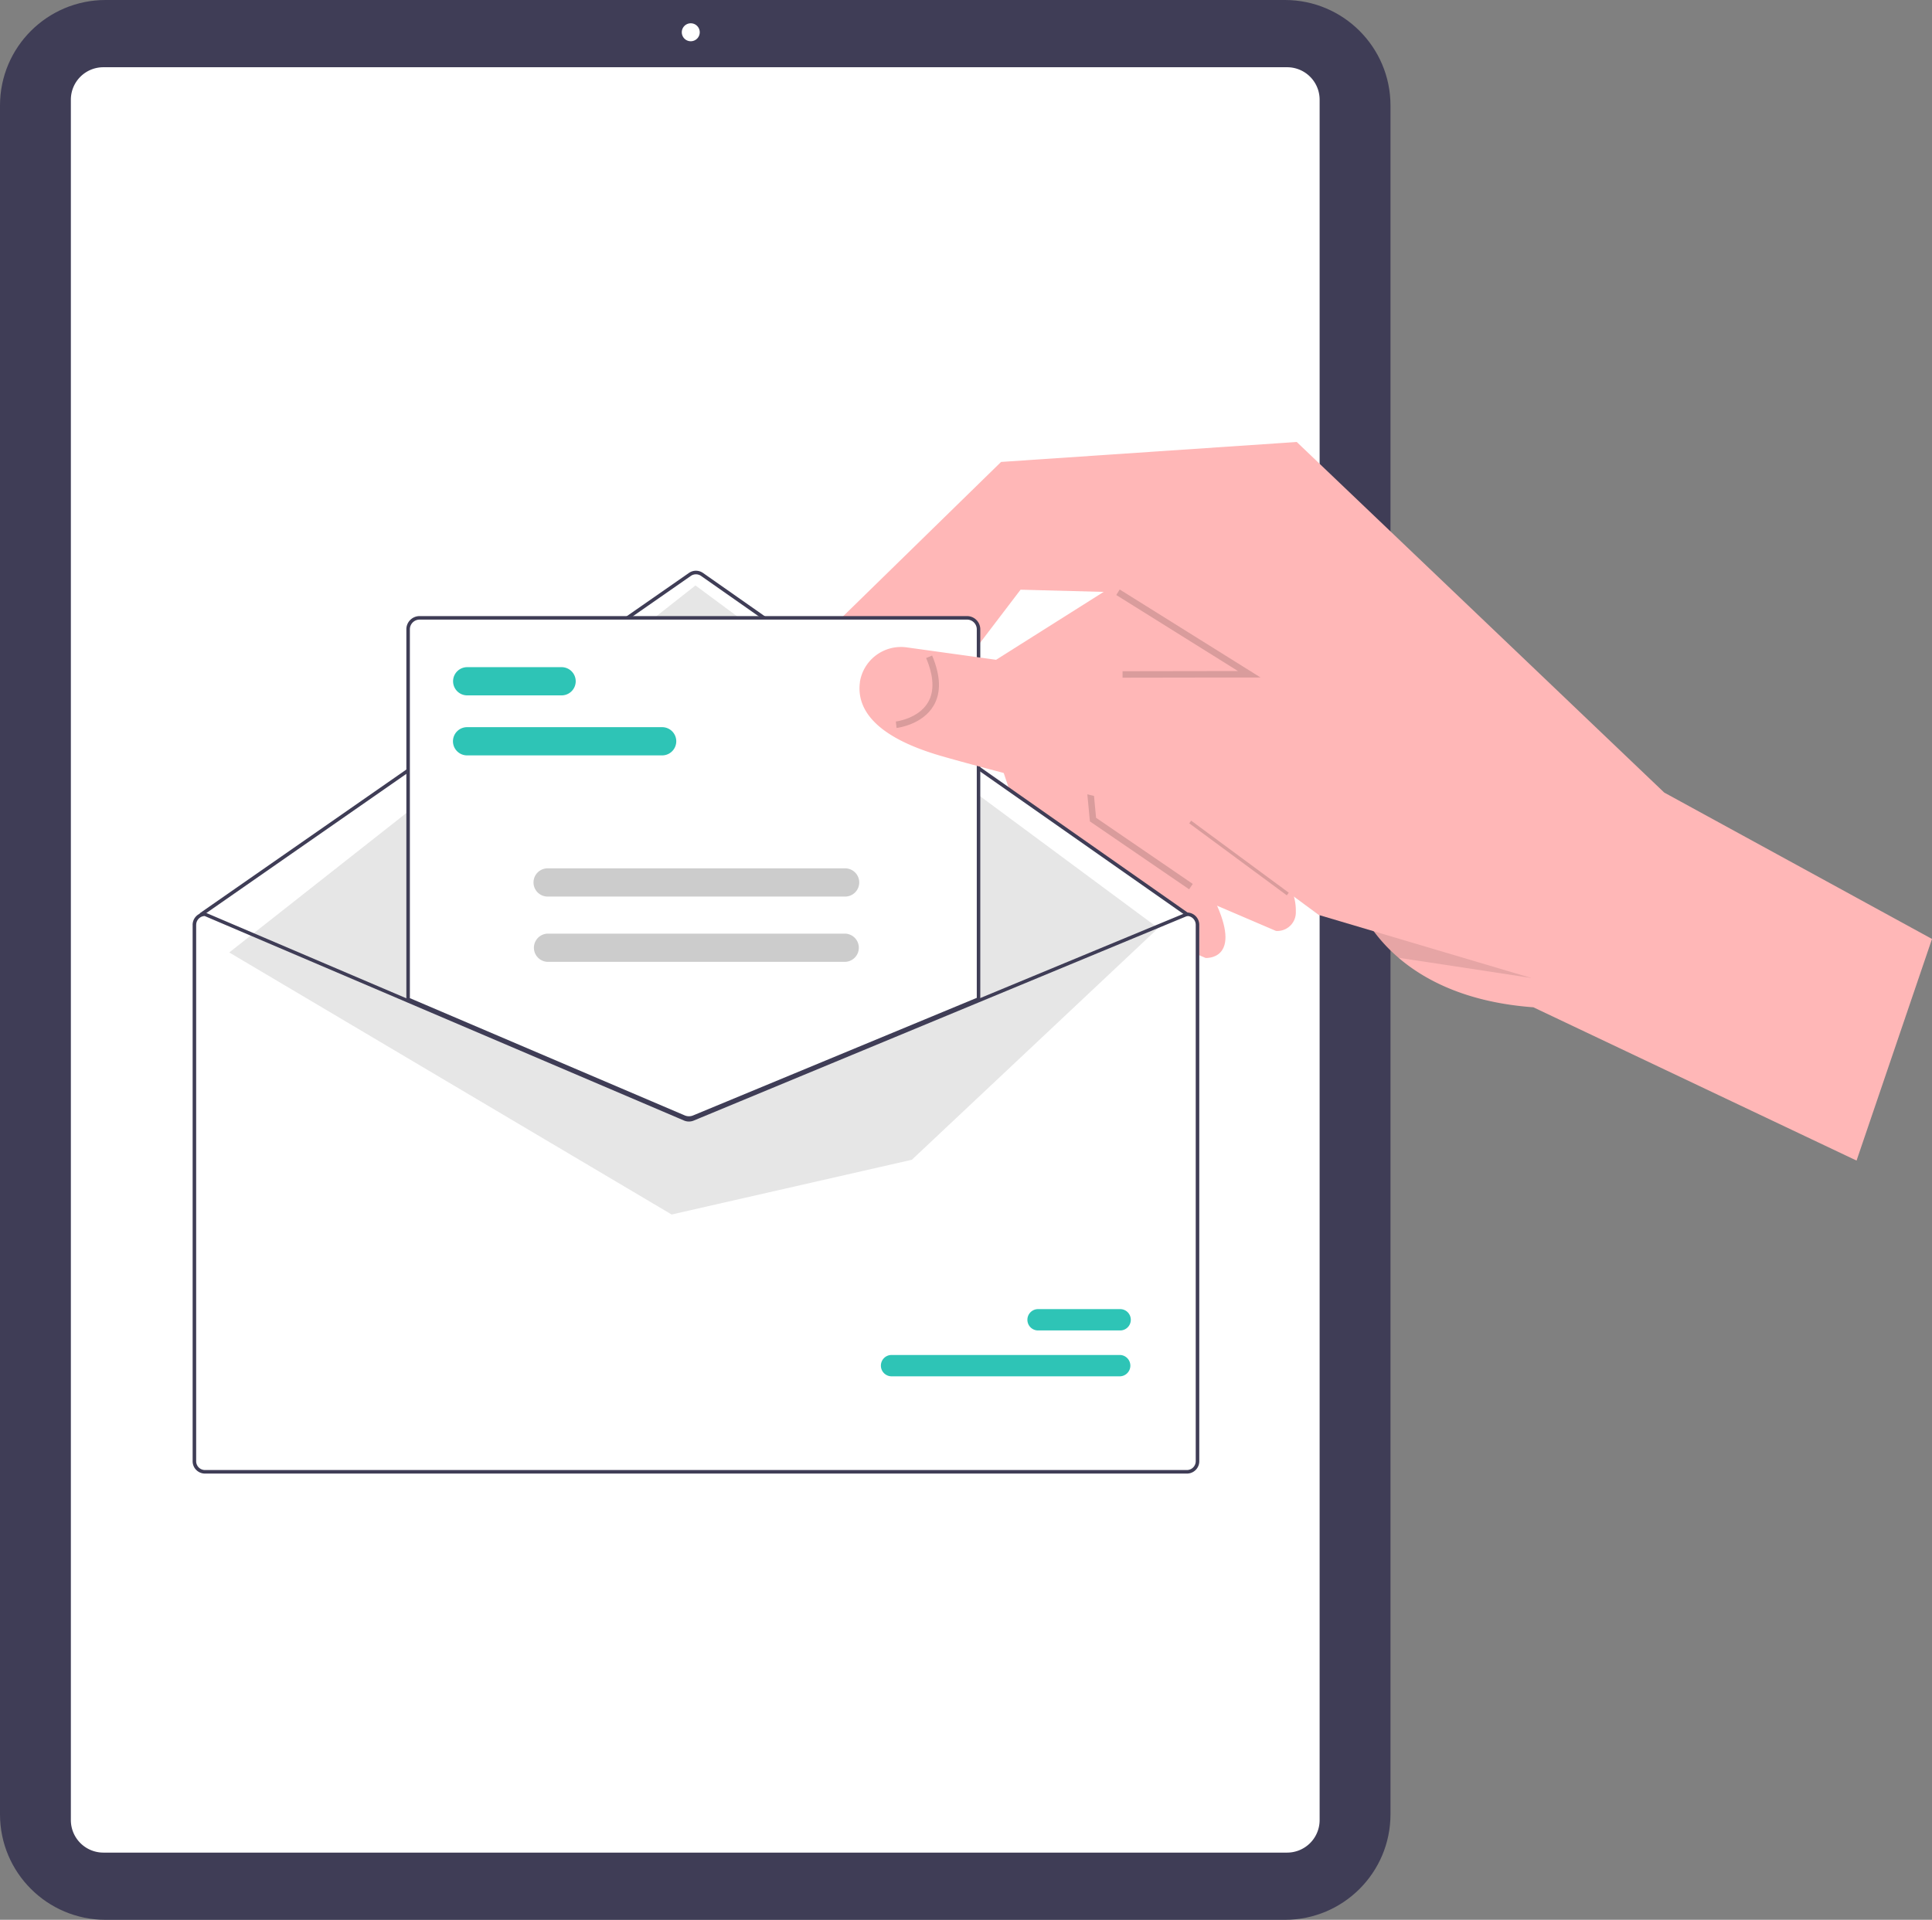
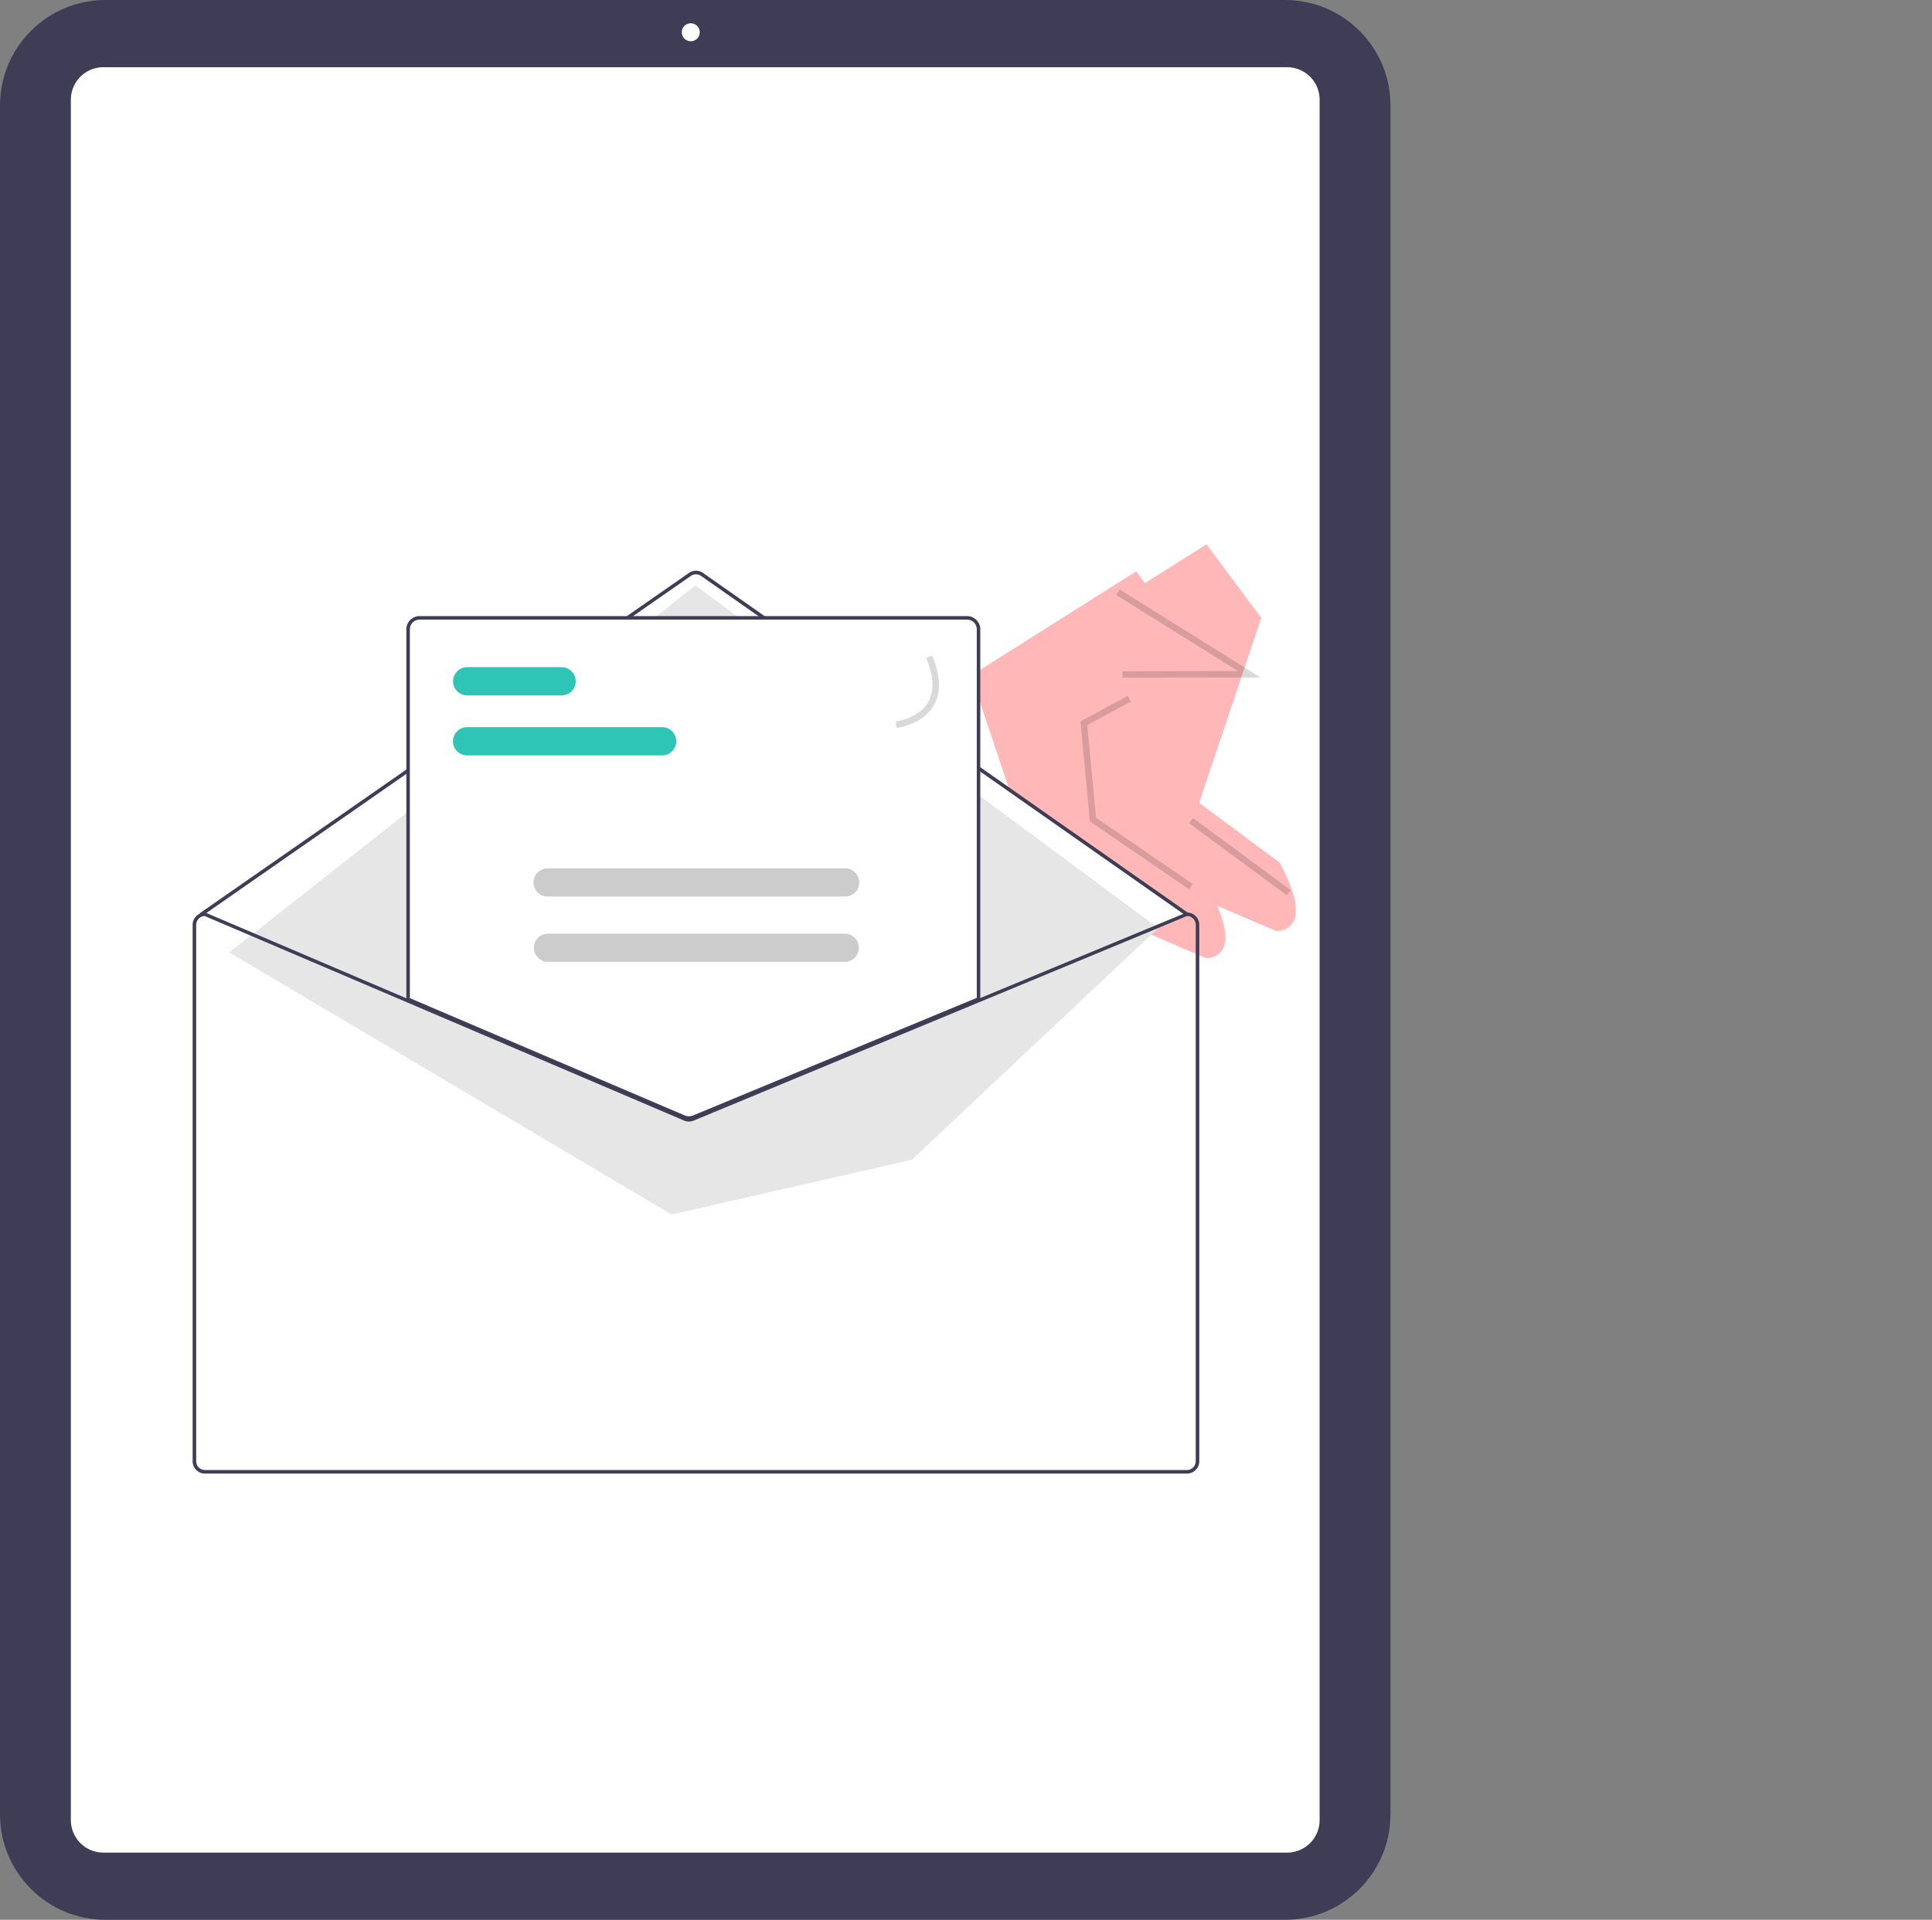
<svg xmlns="http://www.w3.org/2000/svg" width="164" height="163" fill="none">
  <rect width="100%" height="100%" fill="#808080" stroke="none" />
  <path d="M109.081 163H8.951C4.01 162.994.006 158.993 0 154.055V8.945C.006 4.007 4.01.006 8.951 0h100.13c4.942.006 8.945 4.007 8.952 8.945v145.11c-.007 4.938-4.01 8.939-8.952 8.945z" fill="#3F3D56" />
  <path d="M109.26 157.294H8.776a2.762 2.762 0 0 1-2.761-2.756V8.465a2.757 2.757 0 0 1 2.76-2.756H109.26a2.757 2.757 0 0 1 2.758 2.756v146.07a2.762 2.762 0 0 1-2.758 2.759zM58.636 3.502a.762.762 0 1 0 .001-1.524.762.762 0 0 0 0 1.524z" fill="#fff" />
  <path d="m85.82 67.48-3.326-9.954-.056-.172 14.008-8.842.744 1.004 3.9 5.248-1.428 4.245-3.686 10.97-.163.483 6.827 5.073c.27.499.496.953.678 1.37 2.039 4.64-.979 4.43-.979 4.43l-13.884-5.947-2.642-7.907h.007z" fill="#FFB7B7" />
  <path d="m93.17 69.334-.61-1.835-3.004-8.998-.624-1.875-.524-1.57 6.85-4.324 7.159-4.518 4.647 6.252-1.409 4.192-.684 2.038-1.057 3.15-2.124 6.318 6.827 5.073a13.16 13.16 0 0 1 1.214 2.869c.119.417.176.85.166 1.285a1.572 1.572 0 0 1-1.493 1.65c-.063.003-.126 0-.188 0l-13.884-5.948-1.258-3.76h-.003z" fill="#FFB7B7" />
  <path opacity=".15" d="m92.518 69.741-.806-8.487 4.016-2.176.264.486-3.697 2 .747 7.87 8.208 5.615-.311.455-8.42-5.763zM101.277 69.457l-.328.444 8.284 6.117.328-.444-8.284-6.117z" fill="#000" />
  <path d="M100.783 77.777 59.11 48.503 17.015 77.504l41.468 17.498 42.3-17.225z" fill="#fff" />
-   <path d="m70.948 52.93 14.03-13.71 25.098-1.694 31.196 29.767L164 79.72l-6.404 18.818-27.434-13.015c-5.585-.41-9.18-2.26-11.452-4.21a13.72 13.72 0 0 1-2.099-2.249 10.112 10.112 0 0 1-1.553-2.897L103.907 61.85l-2.299-2.954-1.491-1.912-4.866-6.249-.351-.448-8.268-.22-4.301 5.647-3.022 3.963a6.687 6.687 0 0 1-1.443 3.828c-2.71 3.295-8.204 2.652-8.204 2.652l1.286-13.224v-.003z" fill="#FFB7B7" />
-   <path d="M17.175 77.476h.031l17.21 7.343 23.546 10.048a.746.746 0 0 0 .58 0l24.294-10.07 17.633-7.312.028-.012h.032c.58 0 1.048.47 1.048 1.047v45.543c0 .58-.471 1.047-1.048 1.047H17.175c-.58 0-1.048-.47-1.048-1.047v-45.54c0-.58.47-1.047 1.048-1.047z" fill="#fff" />
  <path d="M17.103 77.777c.031 0 .06-.01.084-.028l41.46-28.854a.756.756 0 0 1 .859 0l41.161 28.85c.069.048.16.032.21-.037.05-.069.031-.16-.038-.21l-41.16-28.85c-.361-.252-.841-.255-1.202 0L17.015 77.5a.149.149 0 0 0 .085.273l.003.003z" fill="#3F3D56" />
  <path d="M98.317 78.799 59.035 49.707 19.46 80.868l37.553 22.248 20.39-4.646 20.915-19.671z" fill="#E6E6E6" />
-   <path d="M75.68 116.855h19.405a.907.907 0 0 0 .003-1.812H75.68a.902.902 0 0 0-.904.909c0 .498.405.9.9.903h.004zM88.123 112.961h6.962a.903.903 0 0 0 .904-.909.903.903 0 0 0-.904-.903H88.12a.906.906 0 0 0-.004 1.812h.007z" fill="#2EC4B6" />
  <path d="M58.483 95.002c.147 0 .295-.028.43-.084l24.224-10.046v-31.44c0-.58-.47-1.048-1.048-1.048H35.617c-.58 0-1.048.47-1.048 1.047v31.463l.047.019 23.428 9.998c.14.06.291.088.442.088l-.003.003z" fill="#fff" />
  <path d="M58.012 94.98 34.494 84.944V53.431c0-.62.505-1.122 1.123-1.122H82.09c.62 0 1.123.505 1.123 1.123v31.49L58.94 94.987c-.298.122-.634.119-.932-.007h.003zm24.903-41.549a.826.826 0 0 0-.826-.824H35.617a.826.826 0 0 0-.825.825v31.315l23.336 9.957a.917.917 0 0 0 .7.004l24.087-9.986v-31.29z" fill="#3F3D56" />
  <path d="M16.352 78.523v45.543c0 .58.471 1.047 1.049 1.047h83.353c.581 0 1.048-.47 1.048-1.047V78.523c0-.58-.47-1.047-1.048-1.047h-.031l-.028.012L83.062 84.8 58.768 94.87a.775.775 0 0 1-.58 0L34.64 84.822l-17.21-7.343h-.03c-.581 0-1.049.47-1.049 1.047v-.003zm.302 0c0-.401.317-.73.718-.75l17.269 7.369 23.428 9.998c.26.11.555.11.815.003l24.178-10.026 17.717-7.347a.752.752 0 0 1 .722.75v45.543a.75.75 0 0 1-.75.749h-83.35a.75.75 0 0 1-.75-.749v-45.54h.003z" fill="#3F3D56" />
  <path d="M39.683 64.135h16.49a1.198 1.198 0 1 0 0-2.395h-16.49a1.198 1.198 0 1 0 0 2.395zM39.693 59.04h7.944a1.198 1.198 0 1 0 0-2.395h-7.944a1.198 1.198 0 1 0 0 2.395z" fill="#2EC4B6" />
  <path d="M46.52 76.121h25.184a1.198 1.198 0 1 0 0-2.395H46.52a1.198 1.198 0 1 0 0 2.395zM46.52 81.665h25.184a1.198 1.198 0 1 0 0-2.396H46.52a1.198 1.198 0 1 0 0 2.396z" fill="#CCC" />
-   <path opacity=".1" d="m104.965 58.702 5.001-.289 19.986 24.615-7.062-1.078-4.183-.63a13.72 13.72 0 0 1-2.099-2.248l-4.646-1.38-2.14-1.58c.135.514-4.86-17.41-4.86-17.41h.003z" fill="#000" />
-   <path d="M72.99 57.918A3.532 3.532 0 0 1 77 54.97l5.334.74 6.598.918 5.099.709 6.093-.354 5.531-.32 3.266-.188 21.724 26.756-18.677-5.54-2.14-1.58-9.362-6.91s-3.069-.565-7.904-1.696c-.718-.17-8.86-2.214-12.685-3.324a23.706 23.706 0 0 1-2.005-.677c-4.263-1.677-5.117-3.828-4.875-5.587h-.007z" fill="#FFB7B7" />
  <path opacity=".15" d="M76.043 61.26c.02 0 1.924-.238 2.736-1.633.546-.938.493-2.201-.163-3.756l.508-.214c.728 1.725.772 3.155.13 4.252-.955 1.63-3.057 1.887-3.148 1.897l-.063-.549v.003zM95.289 57.539v-.55l9.798-.015-10.332-6.455.292-.468 11.957 7.469-11.715.019z" fill="#000" />
</svg>